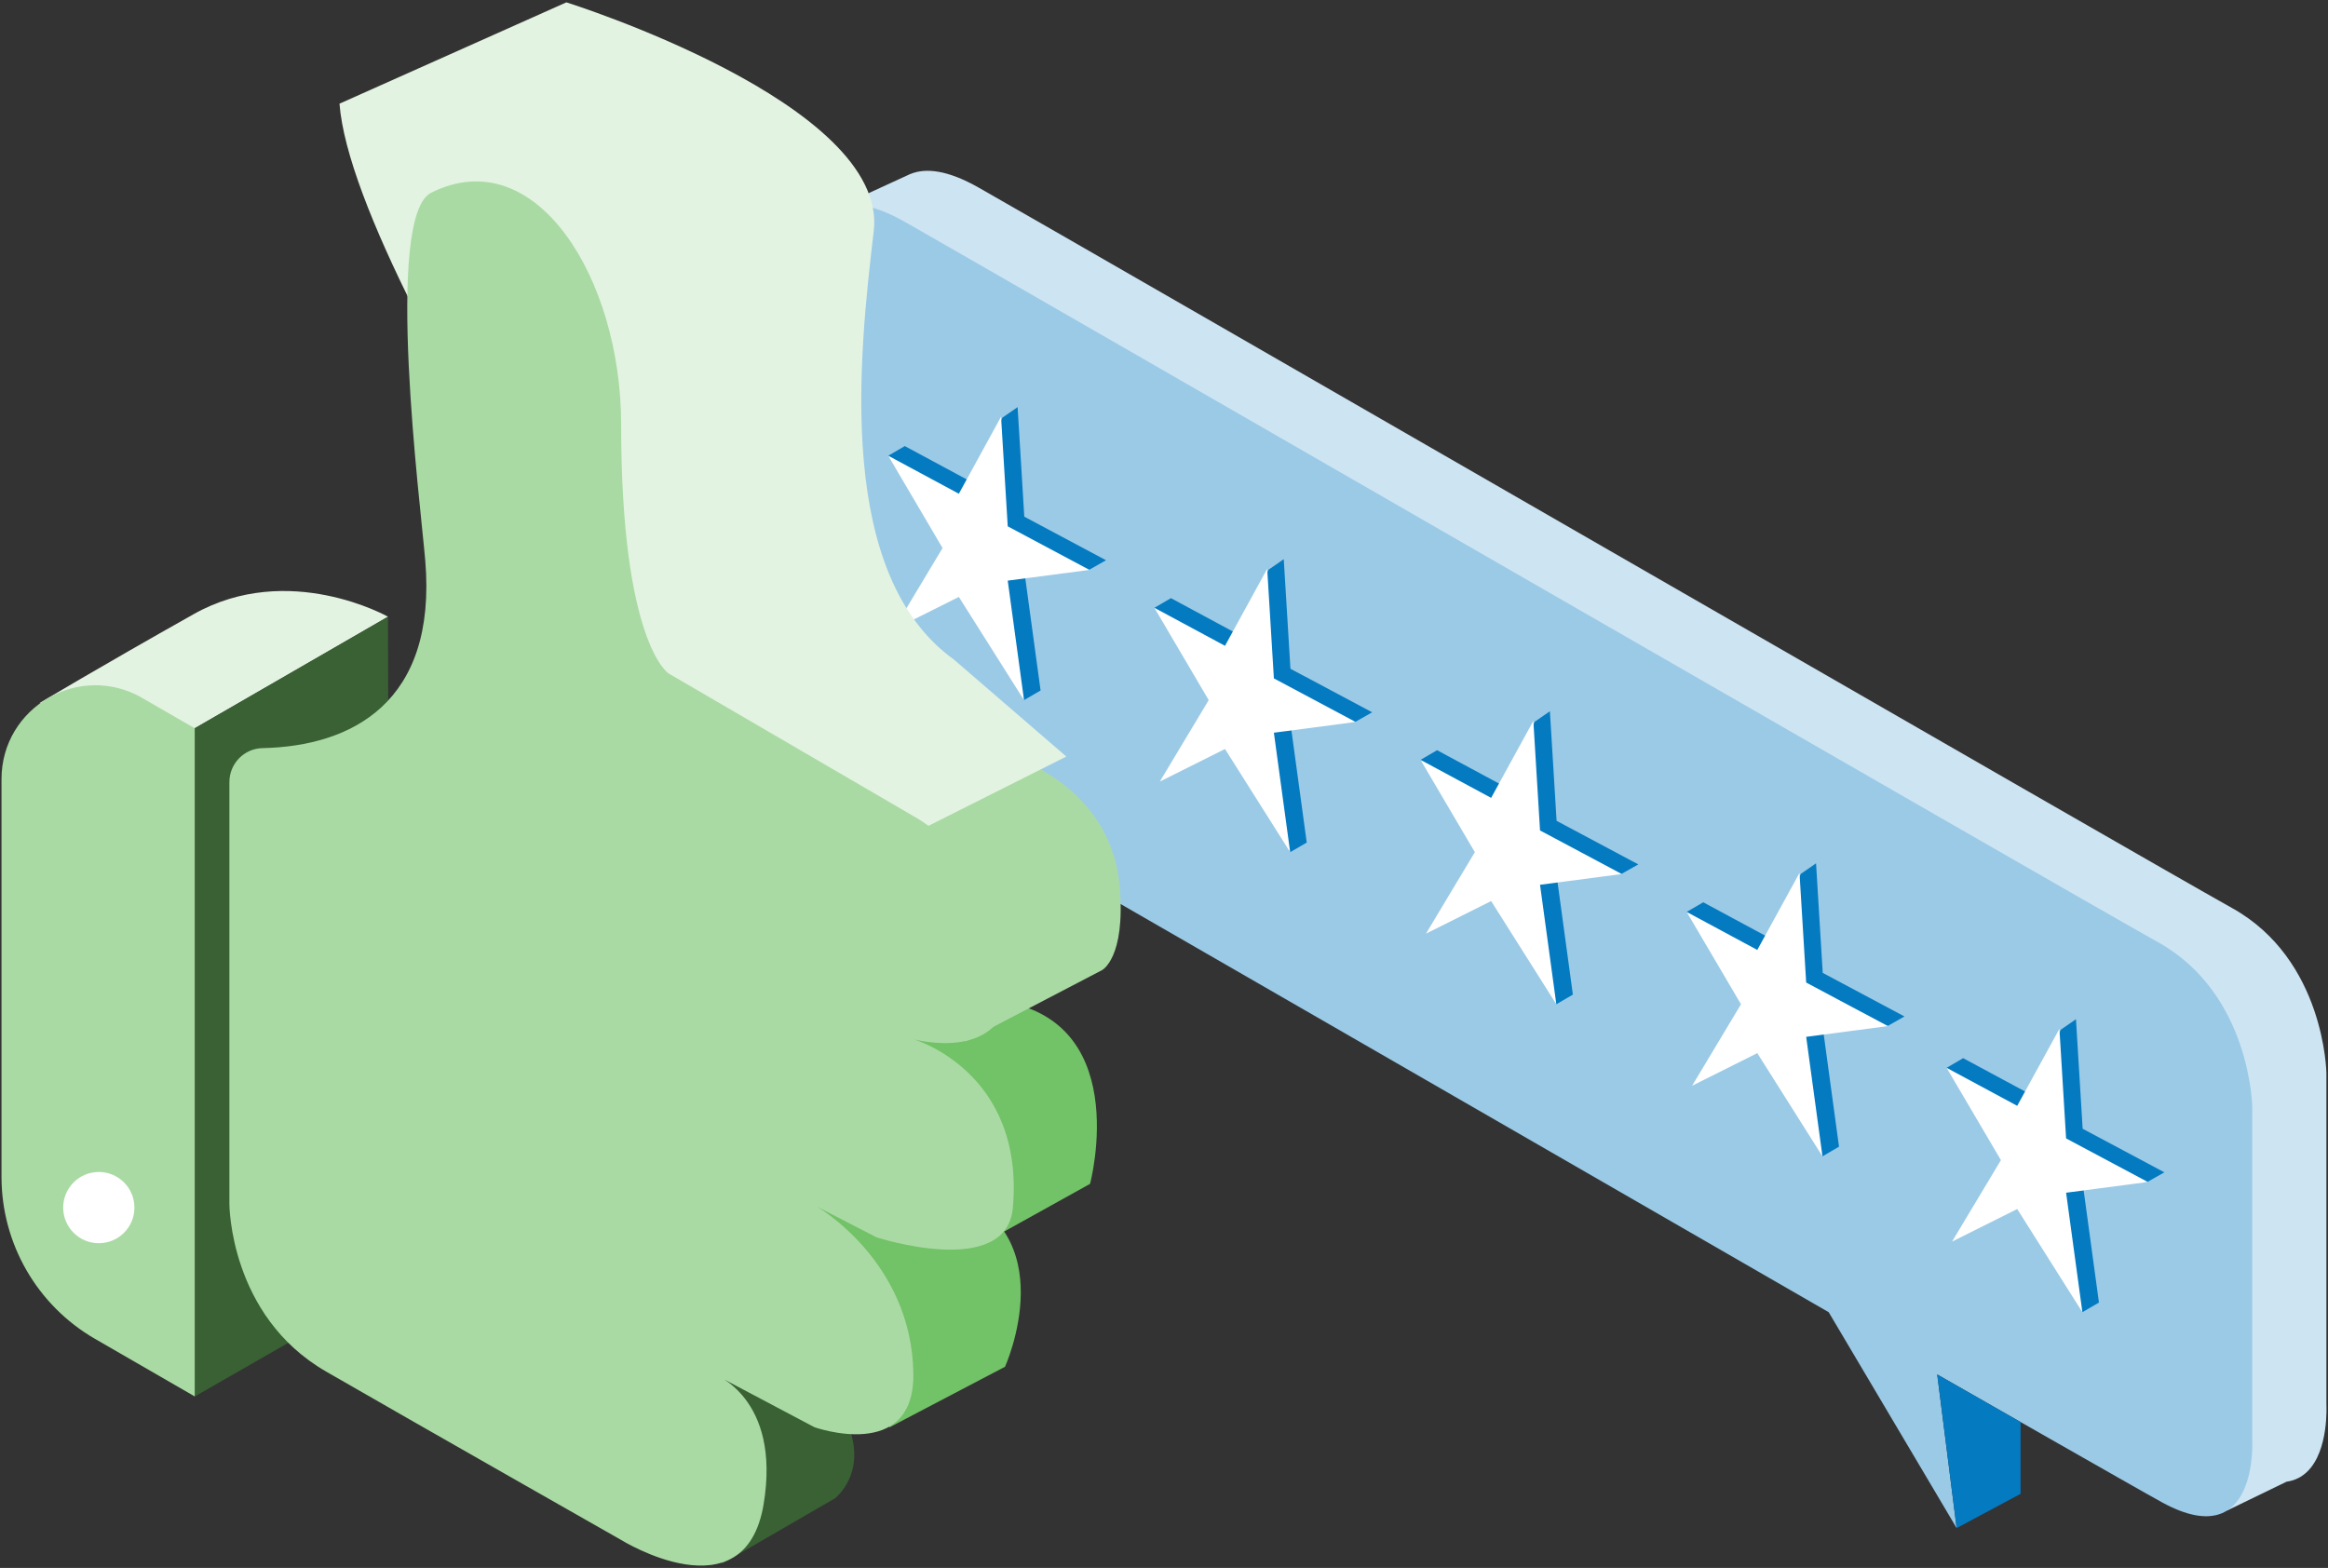
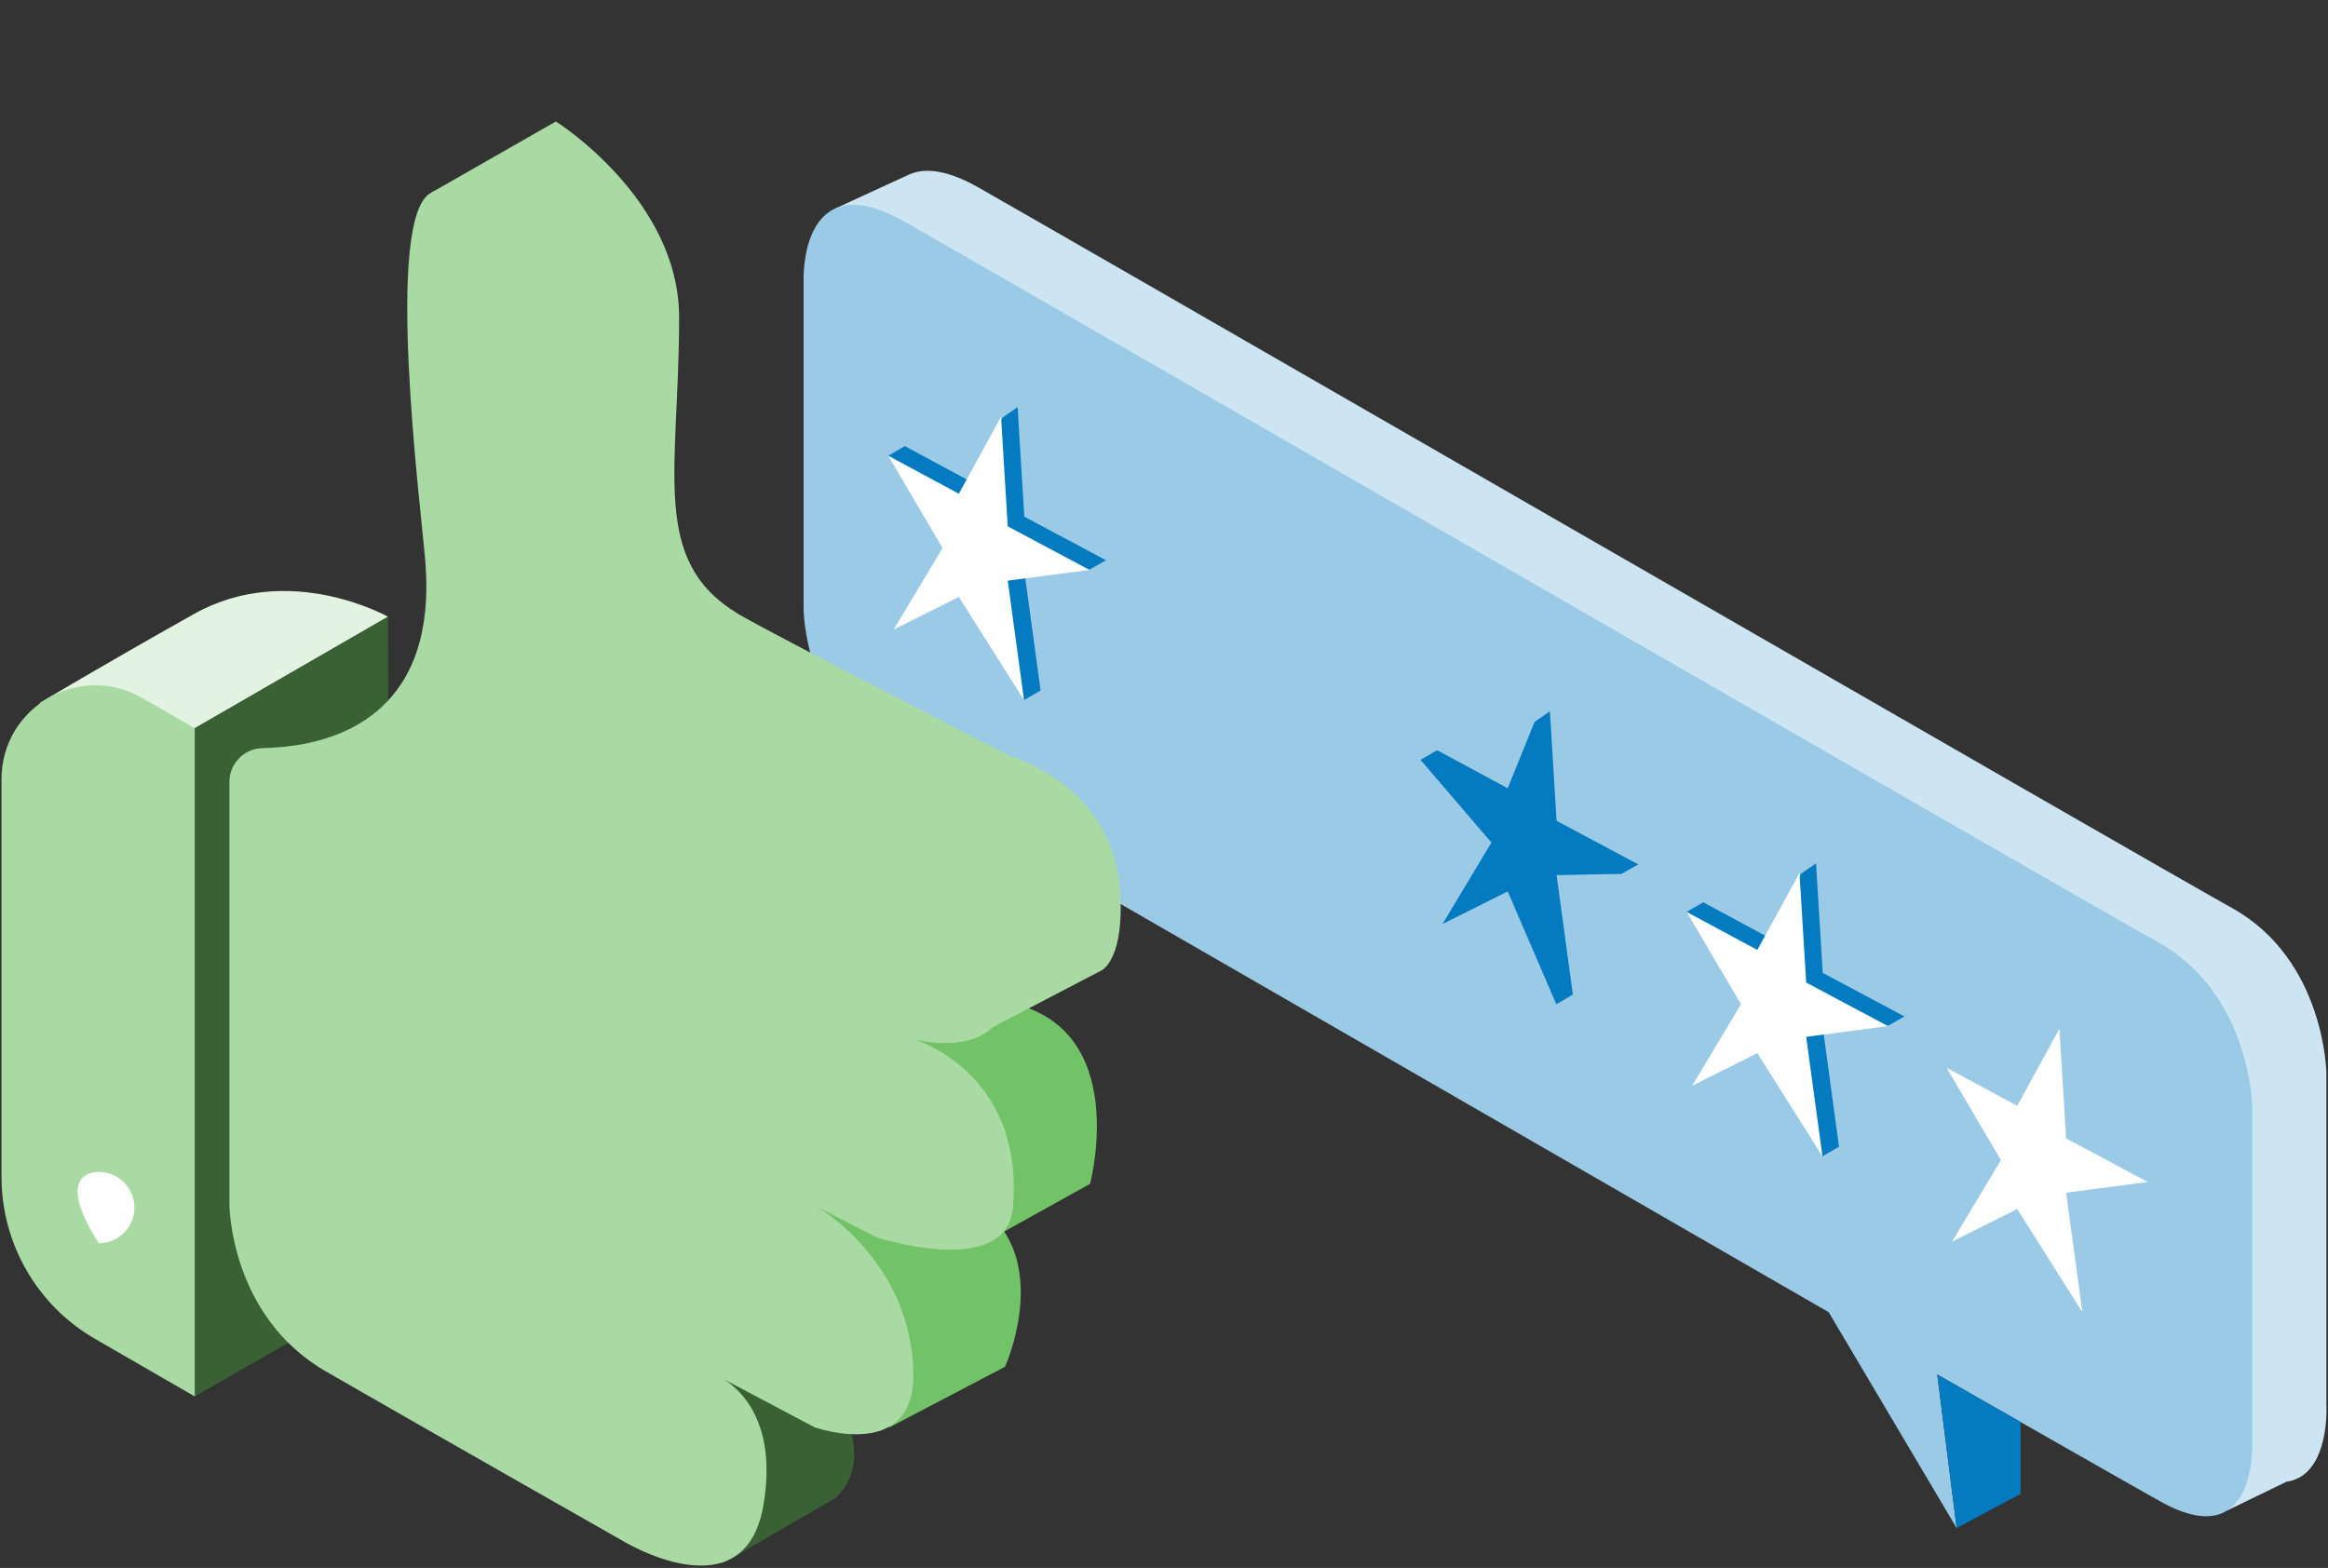
<svg xmlns="http://www.w3.org/2000/svg" width="386" height="260" viewBox="0 0 386 260" fill="none">
  <rect x="0" y="0" width="386" height="260" fill="#333333" stroke="none" />
  <path d="M385.732 232.934V177.914C385.732 177.914 385.488 159.161 370.133 150.596C354.779 142.032 179.799 41.062 162.285 31.116C157.067 28.151 153.48 27.834 151.003 28.834L151.007 28.819L150.778 28.924C150.701 28.958 150.625 28.992 150.55 29.029L138.534 34.553L145.532 46.829V95.191C145.532 95.191 145.353 113.89 163.079 124.07C179.941 133.754 338.361 225.334 367.498 241.654L369.237 250.496L379.125 245.7C380.552 245.5 381.671 244.888 382.552 244.036C386.181 240.533 385.732 232.934 385.732 232.934Z" fill="#CDE4F3" />
  <path d="M373.442 183.569V238.59C373.442 238.59 374.585 257.818 358.637 249.208C355.347 247.431 321.206 227.912 321.206 227.912L324.426 253.39L303.212 217.592C303.212 217.592 162.717 136.576 150.789 129.726C133.063 119.545 133.241 100.846 133.241 100.846V46.562C133.241 46.562 132.481 26.823 149.995 36.77C167.509 46.717 342.488 147.688 357.843 156.252C373.198 164.816 373.442 183.569 373.442 183.569Z" fill="#9BCAE6" />
  <path d="M168.727 67.508L169.835 85.676L183.388 92.901L180.599 94.481L169.835 94.682L172.537 114.496L169.792 116.095L161.73 97.384L150.923 102.788L159.028 89.278L147.277 75.568L150.022 73.969L161.73 80.273L166.19 69.264L168.727 67.508Z" fill="#047AC1" />
  <path d="M165.982 69.107L167.09 87.276L180.643 94.501L167.09 96.282L169.792 116.095L158.985 98.984L148.178 104.388L156.283 90.878L147.277 75.568L158.985 81.873L165.982 69.107Z" fill="white" />
-   <path d="M212.856 92.725L213.964 110.893L227.517 118.118L224.728 119.697L213.964 119.899L216.666 139.712L213.921 141.312L205.859 122.601L195.052 128.005L203.157 114.495L191.406 100.785L194.151 99.186L205.859 105.49L210.319 94.481L212.856 92.725Z" fill="#047AC1" />
-   <path d="M210.111 94.324L211.219 112.493L224.772 119.717L211.219 121.499L213.921 141.312L203.114 124.2L192.307 129.604L200.412 116.095L191.406 100.785L203.114 107.09L210.111 94.324Z" fill="white" />
  <path d="M256.985 117.94L258.093 136.109L271.646 143.334L268.857 144.913L258.093 145.115L260.795 164.928L258.05 166.527L249.988 147.817L239.18 153.221L247.286 139.711L235.535 126.001L238.28 124.401L249.988 130.706L254.448 119.697L256.985 117.94Z" fill="#047AC1" />
-   <path d="M254.241 119.54L255.349 137.709L268.902 144.933L255.349 146.715L258.051 166.528L247.244 149.416L236.437 154.82L244.542 141.311L235.536 126.001L247.244 132.306L254.241 119.54Z" fill="white" />
  <path d="M301.115 143.157L302.223 161.326L315.776 168.55L312.987 170.13L302.223 170.332L304.924 190.145L302.18 191.744L294.117 173.033L283.31 178.437L291.416 164.928L279.665 151.217L282.41 149.618L294.117 155.923L298.578 144.914L301.115 143.157Z" fill="#047AC1" />
  <path d="M298.37 144.757L299.478 162.925L313.031 170.15L299.478 171.931L302.18 191.745L291.373 174.633L280.566 180.037L288.671 166.527L279.665 151.218L291.373 157.522L298.37 144.757Z" fill="white" />
-   <path d="M344.212 169.005L345.32 187.173L358.872 194.398L356.083 195.978L345.32 196.179L348.021 215.993L345.276 217.592L337.214 198.881L326.407 204.285L334.513 190.775L322.762 177.065L325.507 175.466L337.214 181.77L341.674 170.762L344.212 169.005Z" fill="#047AC1" />
  <path d="M341.467 170.604L342.575 188.773L356.128 195.998L342.575 197.779L345.276 217.592L334.469 200.481L323.662 205.885L331.768 192.375L322.762 177.066L334.469 183.37L341.467 170.604Z" fill="white" />
  <path d="M335.026 247.713L324.426 253.39L321.206 227.912L335.026 235.804V247.713Z" fill="#047AC1" />
  <path d="M32.131 101.83C47.878 92.972 64.334 102.265 64.334 102.265L32.292 120.764L6.543 116.592C6.543 116.592 16.385 110.687 32.131 101.83Z" fill="#E3F3E1" />
  <path d="M32.292 231.561L64.608 213.04L64.334 102.265L32.292 120.764V231.561Z" fill="#396134" />
  <path d="M119.721 259.295L138.42 248.47C138.42 248.47 146.293 242.565 137.436 230.755L115.784 225.834L119.721 259.295Z" fill="#396134" />
  <path d="M147.47 236.69L166.639 226.64C166.639 226.64 176.802 204.183 157.054 197.381H129.465L147.47 236.69Z" fill="#72C267" />
  <path d="M163.024 206.15L180.739 196.309C180.739 196.309 188.383 167.768 164.008 165.8C163.55 165.763 151.44 172.318 151.44 172.318L163.024 206.15Z" fill="#72C267" />
  <path d="M71.497 31.954L92.164 20.145C92.164 20.145 112.602 32.939 112.602 52.622C112.602 78.229 107.682 92.972 122.444 101.83C127.307 104.748 167.461 125.369 167.461 125.369C167.461 125.369 184.24 130.065 185.66 147.101C186.644 158.911 182.707 160.879 182.707 160.879L160.071 172.689L84.449 115.843L71.497 31.954Z" fill="#AADAA4" />
-   <path d="M56.29 17.192L93.909 0.39C93.909 0.39 147.387 17.146 144.871 38.329C142.357 59.511 138.573 95.285 158.179 109.383L176.802 125.45L129.465 149.248C129.465 149.248 58.798 49.669 56.29 17.192Z" fill="#E3F3E1" />
  <path d="M43.514 124.057C40.464 124.123 38.036 126.631 38.036 129.682V199.675C38.036 199.675 38.036 218.189 54.057 227.425C70.078 236.66 102.991 255.359 102.991 255.359C102.991 255.359 123.501 268.107 126.61 249.454C129.563 231.739 118.302 227.803 118.302 227.803L135.033 236.66C135.033 236.66 151.62 242.584 151.441 227.817C151.214 209.104 135.421 200.068 135.421 200.068L145.309 205.167C145.309 205.167 166.906 212.2 167.945 200.246C169.913 177.61 151.441 172.319 151.441 172.319C151.441 172.319 166.961 176.626 167.462 163.07C168.161 144.162 151.441 135.32 151.441 135.32L110.864 111.672C110.864 111.672 102.991 106.751 102.991 70.337C102.991 46.233 88.859 23.275 71.498 31.955C63.624 35.892 69.76 83.931 70.513 92.973C72.482 116.593 58.221 123.74 43.514 124.057Z" fill="#AADAA4" />
  <path d="M23.579 115.734L32.292 120.764V231.561L15.758 222.015C6.162 216.474 0.25 206.235 0.25 195.154V129.203C0.25 117.231 13.211 109.747 23.579 115.734Z" fill="#AADAA4" />
-   <path d="M22.289 200.246C22.289 203.507 19.646 206.151 16.384 206.151C13.123 206.151 10.479 203.507 10.479 200.246C10.479 196.984 13.123 194.341 16.384 194.341C19.646 194.341 22.289 196.984 22.289 200.246Z" fill="white" />
+   <path d="M22.289 200.246C22.289 203.507 19.646 206.151 16.384 206.151C10.479 196.984 13.123 194.341 16.384 194.341C19.646 194.341 22.289 196.984 22.289 200.246Z" fill="white" />
</svg>